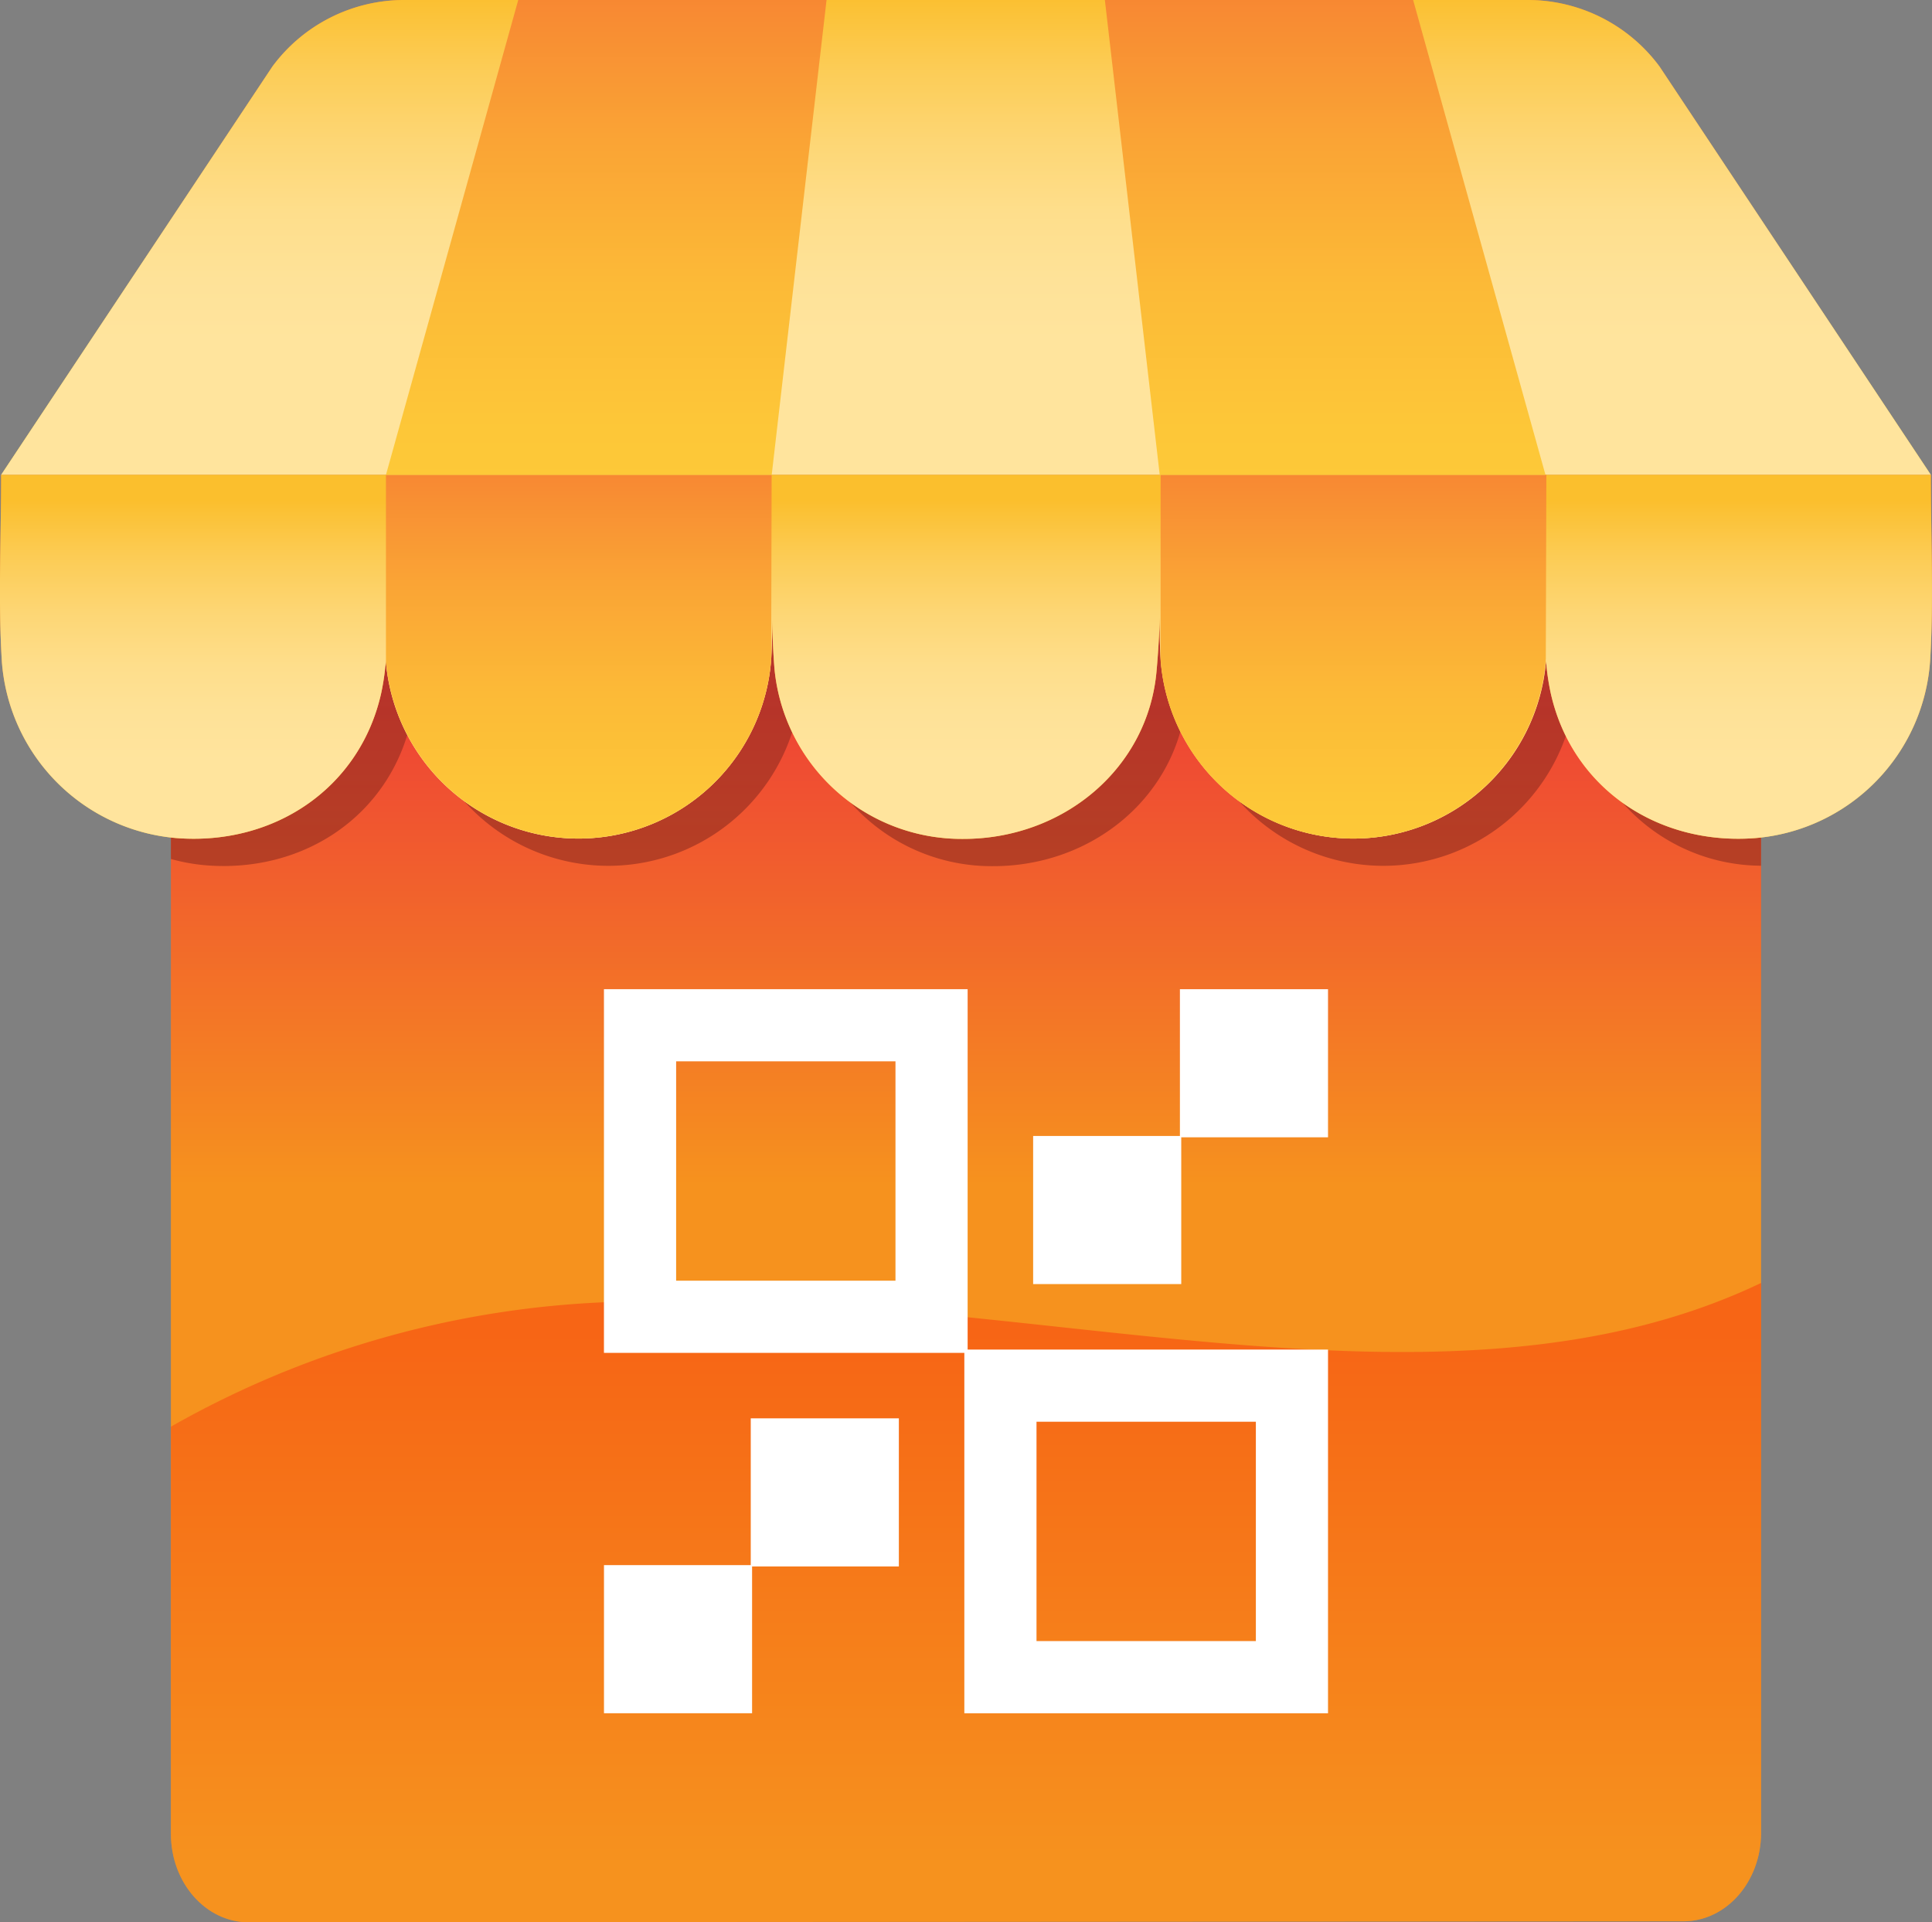
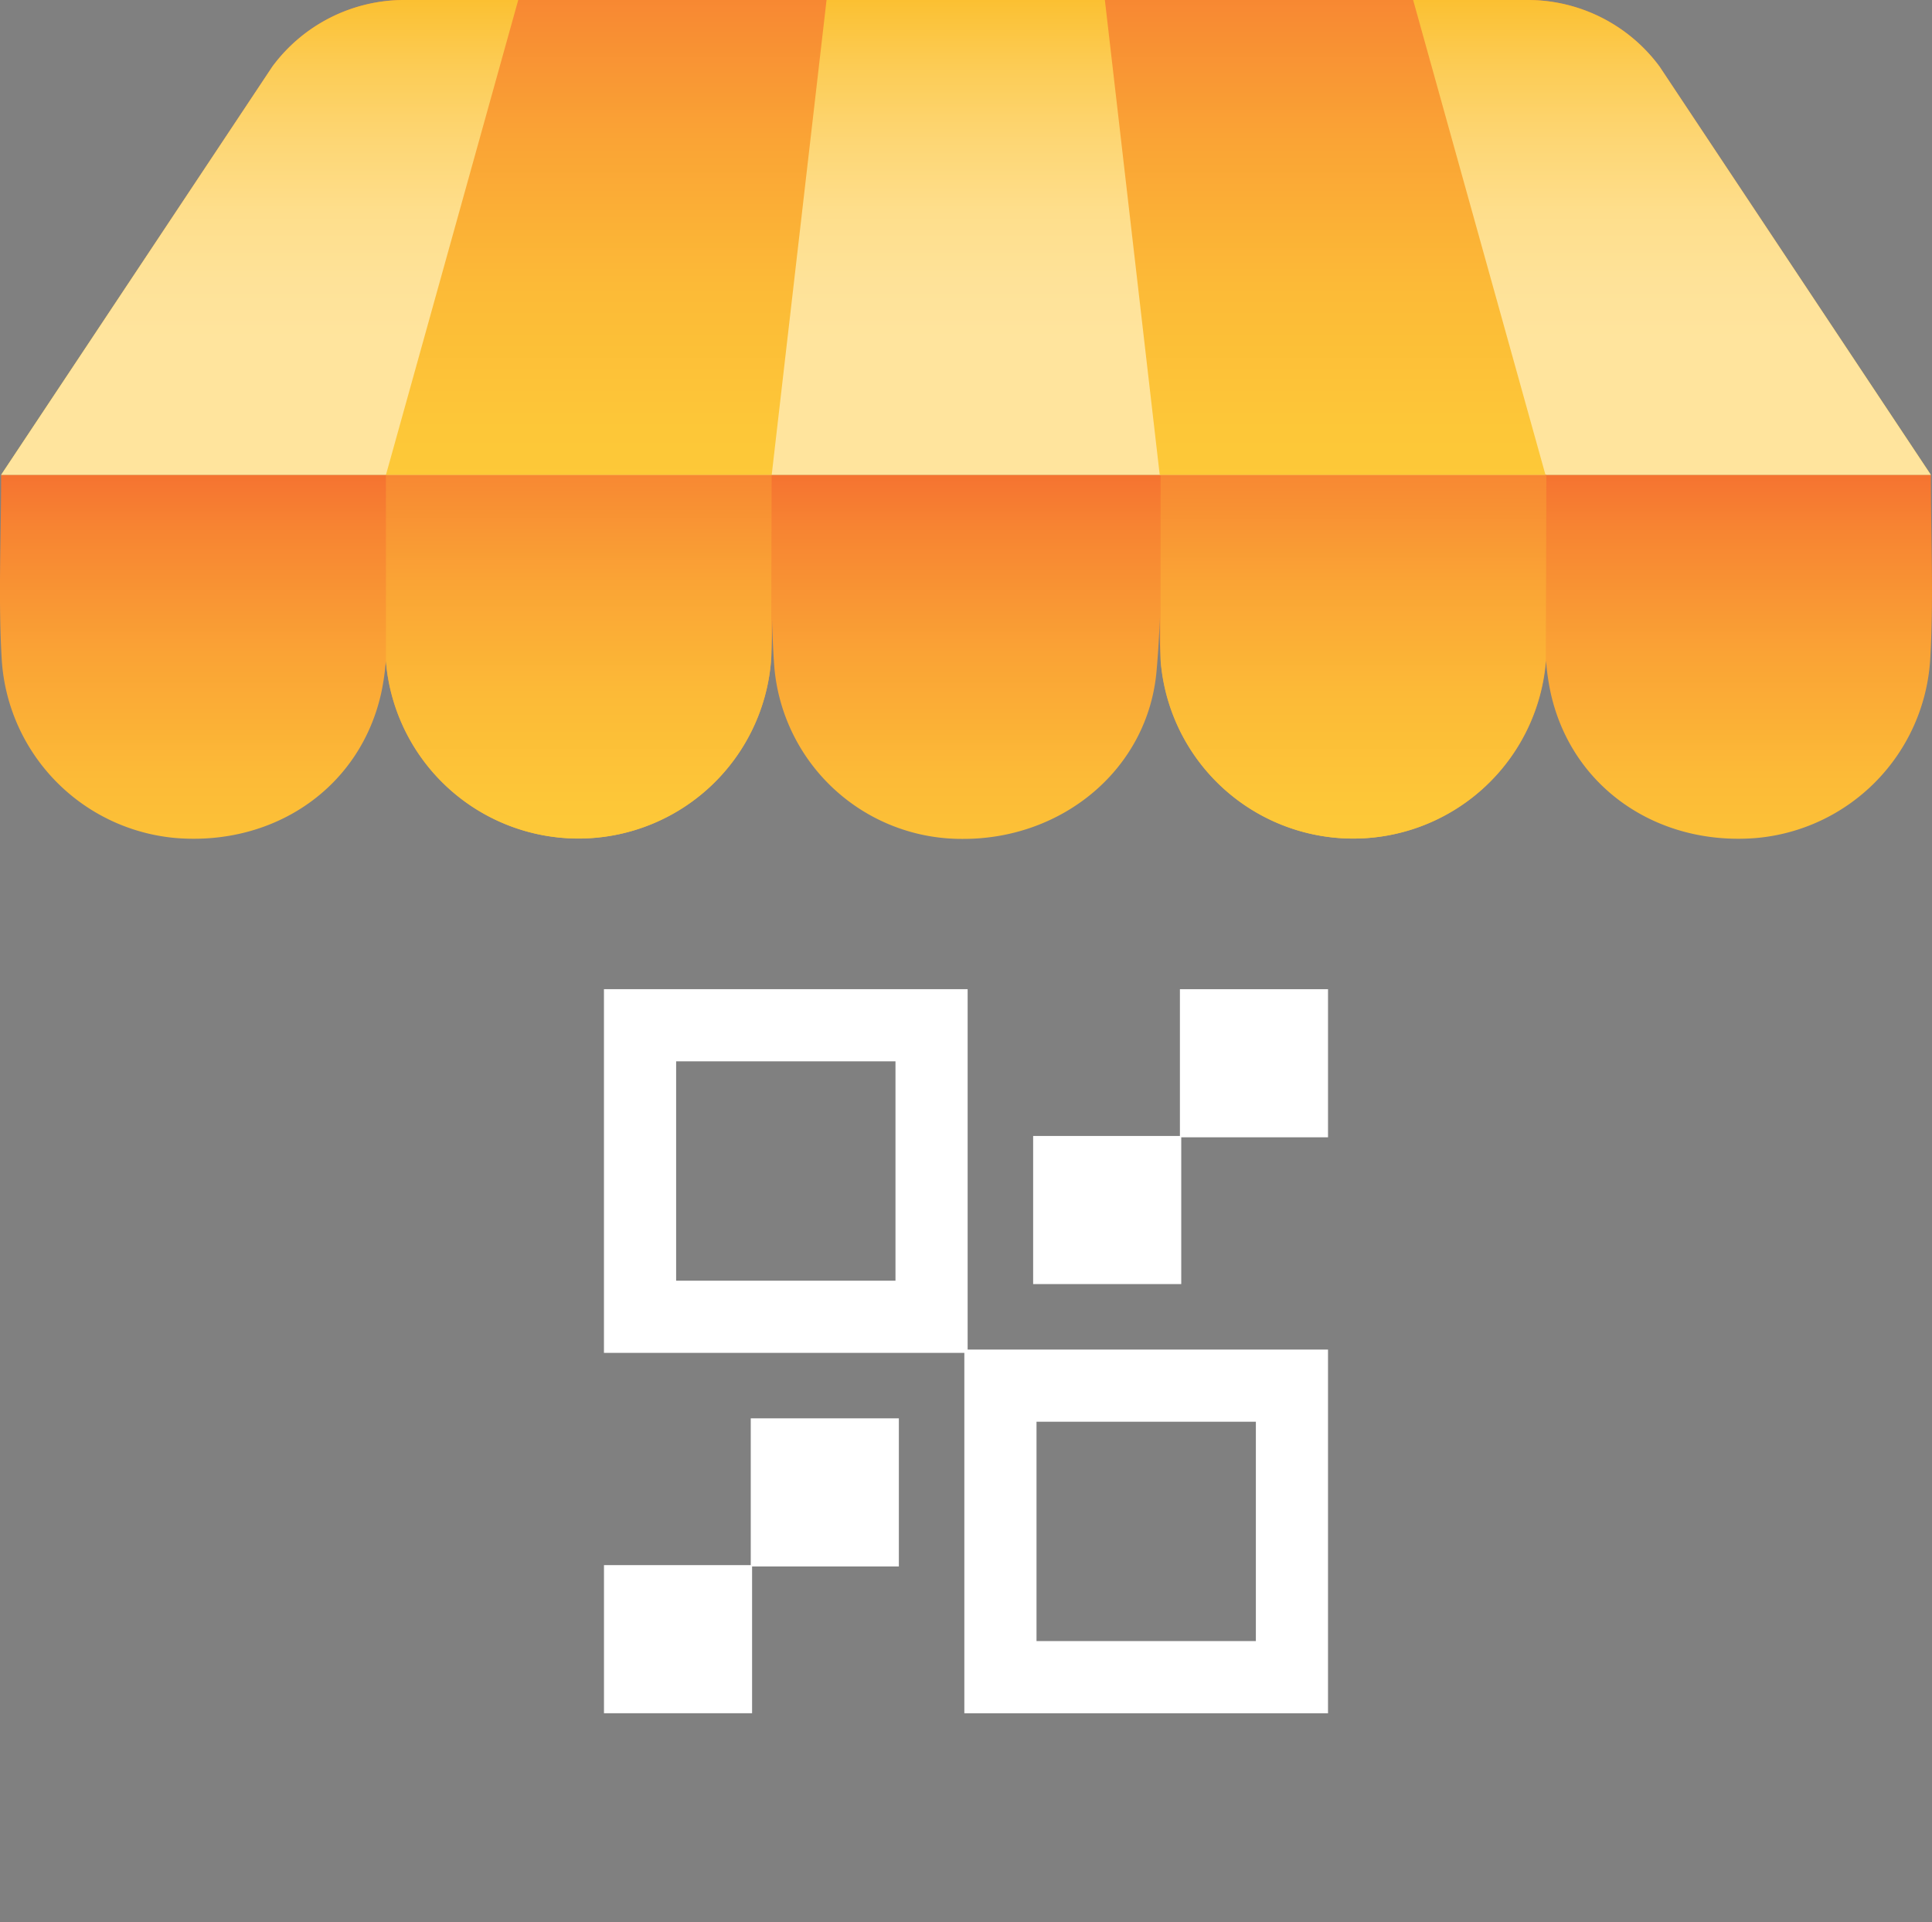
<svg xmlns="http://www.w3.org/2000/svg" xmlns:xlink="http://www.w3.org/1999/xlink" width="129.09" height="128.44" viewBox="0 0 129.09 128.44">
  <rect x="0" y="0" width="129.09" height="128.44" fill="#808080" stroke="none" />
  <defs>
    <linearGradient id="linear-gradient" x1="0.5" y1="0.446" x2="0.5" y2="0.072" gradientUnits="objectBoundingBox">
      <stop offset="0" stop-color="#f6921e" />
      <stop offset="1" stop-color="#ee4036" />
    </linearGradient>
    <linearGradient id="linear-gradient-2" x1="0.5" y1="0.905" x2="0.5" y2="0.088" gradientUnits="objectBoundingBox">
      <stop offset="0" stop-color="#f6921e" />
      <stop offset="1" stop-color="#f8340b" />
    </linearGradient>
    <linearGradient id="linear-gradient-3" x1="0.5" y1="1.181" x2="0.5" y2="-0.825" gradientUnits="objectBoundingBox">
      <stop offset="0" stop-color="#fecc39" />
      <stop offset="0.137" stop-color="#fdc738" />
      <stop offset="0.289" stop-color="#fcba37" />
      <stop offset="0.447" stop-color="#faa335" />
      <stop offset="0.611" stop-color="#f78432" />
      <stop offset="0.778" stop-color="#f35c2e" />
      <stop offset="0.947" stop-color="#ee2c29" />
      <stop offset="1" stop-color="#ed1c28" />
    </linearGradient>
    <linearGradient id="linear-gradient-4" x1="0.5" y1="-0.396" x2="0.5" y2="1.42" gradientUnits="objectBoundingBox">
      <stop offset="0" stop-color="#fecc39" />
      <stop offset="0.077" stop-color="#dba431" />
      <stop offset="0.166" stop-color="#bb7e2a" />
      <stop offset="0.262" stop-color="#9f5d24" />
      <stop offset="0.364" stop-color="#88431f" />
      <stop offset="0.476" stop-color="#762e1b" />
      <stop offset="0.602" stop-color="#6a2019" />
      <stop offset="0.754" stop-color="#631717" />
      <stop offset="1" stop-color="#611517" />
    </linearGradient>
    <linearGradient id="linear-gradient-5" x1="0.5" y1="1.397" x2="0.5" y2="-0.652" xlink:href="#linear-gradient-3" />
    <linearGradient id="linear-gradient-6" x1="0.5" y1="0.717" x2="0.5" y2="-0.022" gradientUnits="objectBoundingBox">
      <stop offset="0" stop-color="#ffe49d" />
      <stop offset="0.175" stop-color="#fee298" />
      <stop offset="0.369" stop-color="#fede8b" />
      <stop offset="0.572" stop-color="#fdd674" />
      <stop offset="0.781" stop-color="#fccc55" />
      <stop offset="0.993" stop-color="#fbbf2e" />
      <stop offset="1" stop-color="#fbbf2d" />
    </linearGradient>
    <linearGradient id="linear-gradient-7" x1="0.5" y1="0.773" x2="0.5" y2="0.068" xlink:href="#linear-gradient-6" />
  </defs>
  <g id="Layer02" data-name="Layer02" transform="translate(-233.212 -144.463)">
    <g id="Group05" data-name="Group05">
-       <path id="Path01" data-name="Path01" d="M244.631,184.1v82.887c0,3.267,2.325,5.915,5.192,5.915l95.868-.065c2.867,0,5.191-2.648,5.191-5.915V184.1Z" fill="url(#linear-gradient)" />
-       <path id="Path02" data-name="Path02" d="M350.882,230.184c-21.635,10.322-49.975-.1-76.892,1.274a64.064,64.064,0,0,0-29.359,8.328v27.2c0,3.267,2.325,5.915,5.192,5.915l95.868-.065c2.867,0,5.191-2.648,5.191-5.915Z" opacity="0.47" fill="url(#linear-gradient-2)" />
      <g id="Group02" data-name="Group02">
        <g id="Group01" data-name="Group01">
          <path id="Path03" data-name="Path03" d="M362.226,176.192,344.1,148.914a10.955,10.955,0,0,0-8.815-4.451H260.225a10.955,10.955,0,0,0-8.816,4.451l-18.122,27.278Z" fill="url(#linear-gradient-3)" />
        </g>
      </g>
-       <path id="Path04" data-name="Path04" d="M244.631,201.856a12.424,12.424,0,0,0,2.342.422c6.593.529,12.323-3.38,13.718-9.722a16.109,16.109,0,0,0,.3-2.12,12.913,12.913,0,0,0,25.774-.52c.035-.735.036-1.472.031-2.209.036,1.2.087,2.335.163,3.251a12.556,12.556,0,0,0,12.544,11.377c6.744.038,12.452-4.717,12.992-11.284.122-1.486.182-2.7.21-3.648-.007.839-.006,1.676.033,2.513a12.913,12.913,0,0,0,25.774.52,16.281,16.281,0,0,0,.306,2.12,12.411,12.411,0,0,0,12.059,9.75V182.921H244.631Zm68.1-16.753c0,.037,0,.075,0,.112A.891.891,0,0,1,312.732,185.1Z" opacity="0.42" fill="url(#linear-gradient-4)" />
      <path id="Path05" data-name="Path05" d="M362.226,176.192H233.287c0,4.291-.2,8.372.046,12.427a12.77,12.77,0,0,0,11.64,11.838c6.593.529,12.323-3.38,13.718-9.721a16.109,16.109,0,0,0,.3-2.12,12.913,12.913,0,0,0,25.774-.521c.035-.735.036-1.471.031-2.208.036,1.2.087,2.335.163,3.251a12.555,12.555,0,0,0,12.544,11.376c6.744.038,12.452-4.717,12.992-11.284a59.489,59.489,0,0,0,.232-5.948c0,1.6-.064,3.212.011,4.813a12.913,12.913,0,0,0,25.774.521,16.28,16.28,0,0,0,.306,2.12c1.394,6.341,7.125,10.25,13.718,9.721a12.77,12.77,0,0,0,11.64-11.838C362.424,184.564,362.226,180.483,362.226,176.192Z" fill="url(#linear-gradient-5)" />
      <g id="Group04" data-name="Group04">
        <g id="Group03" data-name="Group03">
          <path id="Path06" data-name="Path06" d="M362.226,176.192,344.1,148.914a10.955,10.955,0,0,0-8.815-4.451H260.225a10.955,10.955,0,0,0-8.816,4.451l-18.122,27.278Z" fill="url(#linear-gradient-6)" />
        </g>
      </g>
-       <path id="Path07" data-name="Path07" d="M362.226,176.192H233.287c0,4.291-.2,8.372.046,12.427a12.77,12.77,0,0,0,11.64,11.838c6.593.529,12.323-3.38,13.718-9.721a16.109,16.109,0,0,0,.3-2.12,12.913,12.913,0,0,0,25.774-.521c.035-.735.036-1.471.031-2.208.036,1.2.087,2.335.163,3.251a12.555,12.555,0,0,0,12.544,11.376c6.744.038,12.452-4.717,12.992-11.284a59.489,59.489,0,0,0,.232-5.948c0,1.6-.064,3.212.011,4.813a12.913,12.913,0,0,0,25.774.521,16.28,16.28,0,0,0,.306,2.12c1.394,6.341,7.125,10.25,13.718,9.721a12.77,12.77,0,0,0,11.64-11.838C362.424,184.564,362.226,180.483,362.226,176.192Z" fill="url(#linear-gradient-7)" />
      <path id="Path08" data-name="Path08" d="M284.771,176.192H259v12.424a12.906,12.906,0,0,0,25.739-.137Z" fill="url(#linear-gradient-3)" />
      <path id="Path09" data-name="Path09" d="M336.535,176.192H310.76v12.424a12.905,12.905,0,0,0,25.738-.137Z" fill="url(#linear-gradient-3)" />
      <path id="Path10" data-name="Path10" d="M267.839,144.463,259,176.192h25.775l3.665-31.729Z" fill="url(#linear-gradient-3)" />
      <path id="Path11" data-name="Path11" d="M307.036,144.463l3.665,31.729h25.775l-8.843-31.729Z" fill="url(#linear-gradient-3)" />
    </g>
    <g id="Group09" data-name="Group09">
      <g id="Group08" data-name="Group08">
        <path id="Path12" data-name="Path12" d="M293.045,215.376v14.657H278.389V215.376h14.656m4.821-4.821h-24.3v24.3h24.3v-24.3Z" fill="#fff" />
        <path id="Path13" data-name="Path13" d="M317.125,239.456v14.656H302.468V239.456h14.657m4.821-4.821h-24.3v24.3h24.3v-24.3Z" fill="#fff" />
        <g id="Group06" data-name="Group06">
          <rect id="Rectangle01" data-name="長方形 1" width="9.896" height="9.896" transform="translate(293.271 249.126) rotate(180)" fill="#fff" />
          <rect id="Rectangle02" data-name="長方形 2" width="9.896" height="9.896" transform="translate(283.464 258.933) rotate(180)" fill="#fff" />
        </g>
        <g id="Group07" data-name="Group07">
          <rect id="Rectangle03" data-name="長方形 3" width="9.896" height="9.896" transform="translate(321.946 220.452) rotate(180)" fill="#fff" />
          <rect id="Rectangle04" data-name="長方形 4" width="9.896" height="9.896" transform="translate(312.139 230.259) rotate(180)" fill="#fff" />
        </g>
      </g>
    </g>
  </g>
</svg>